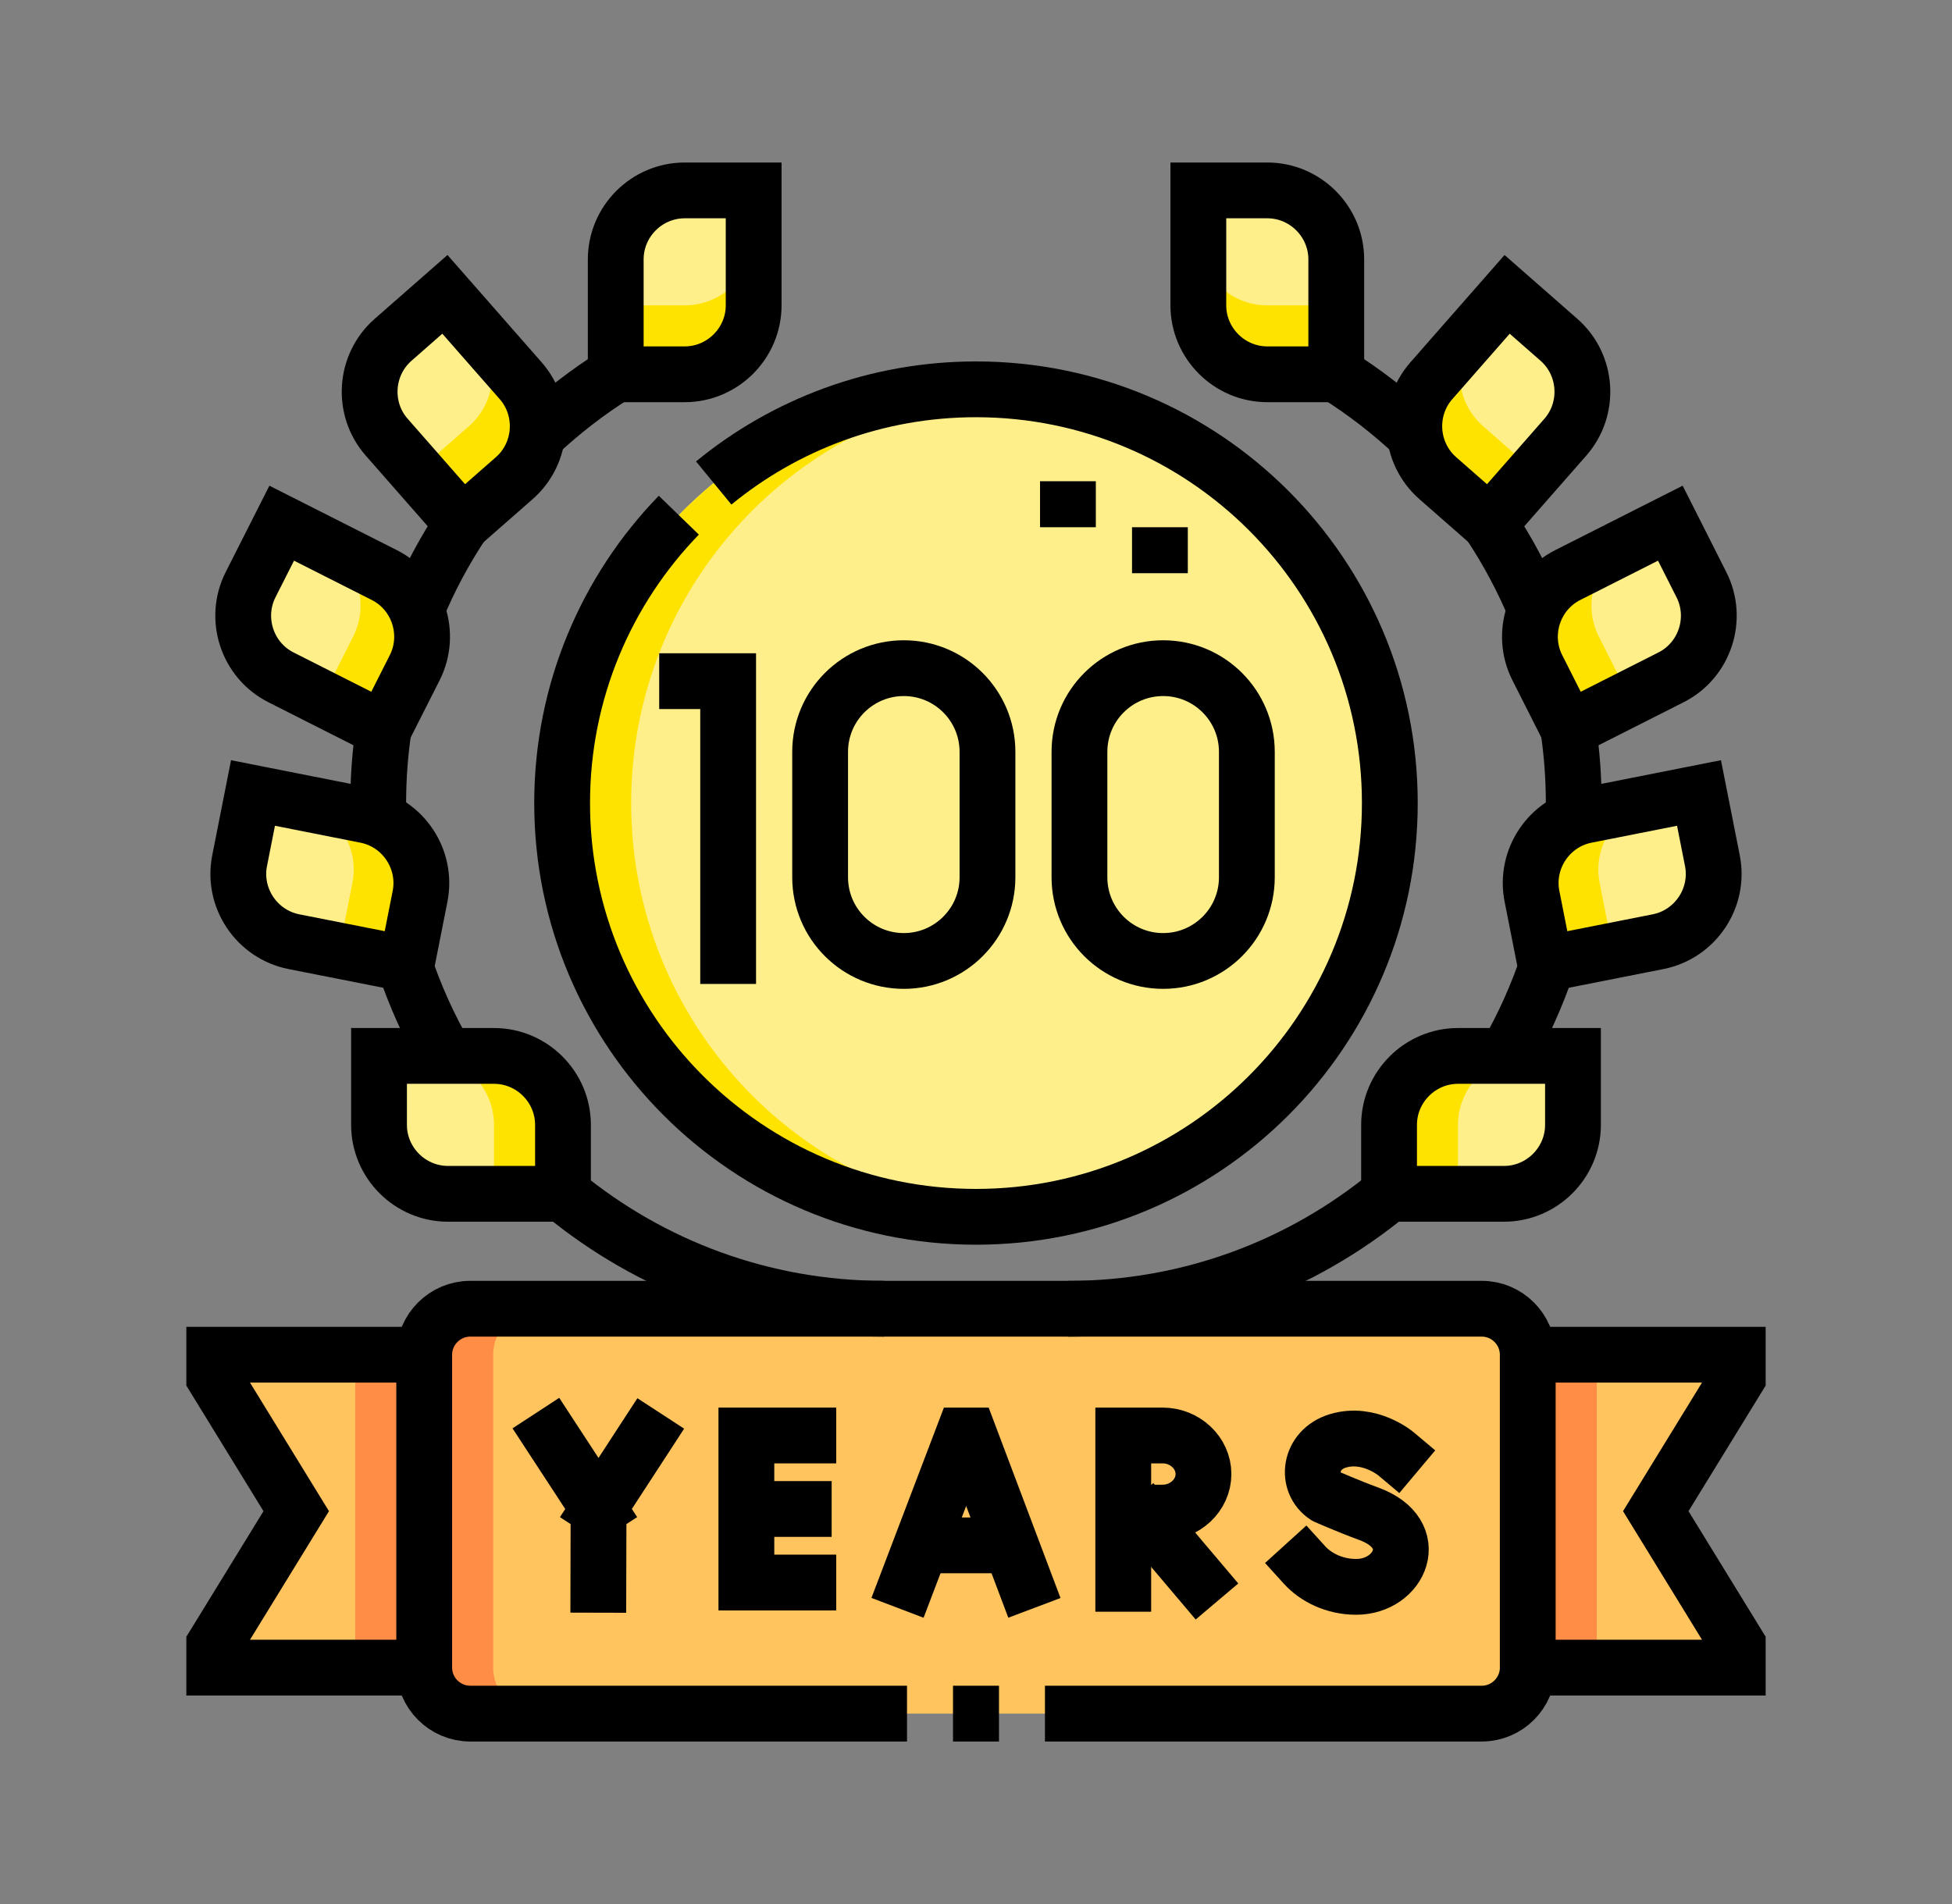
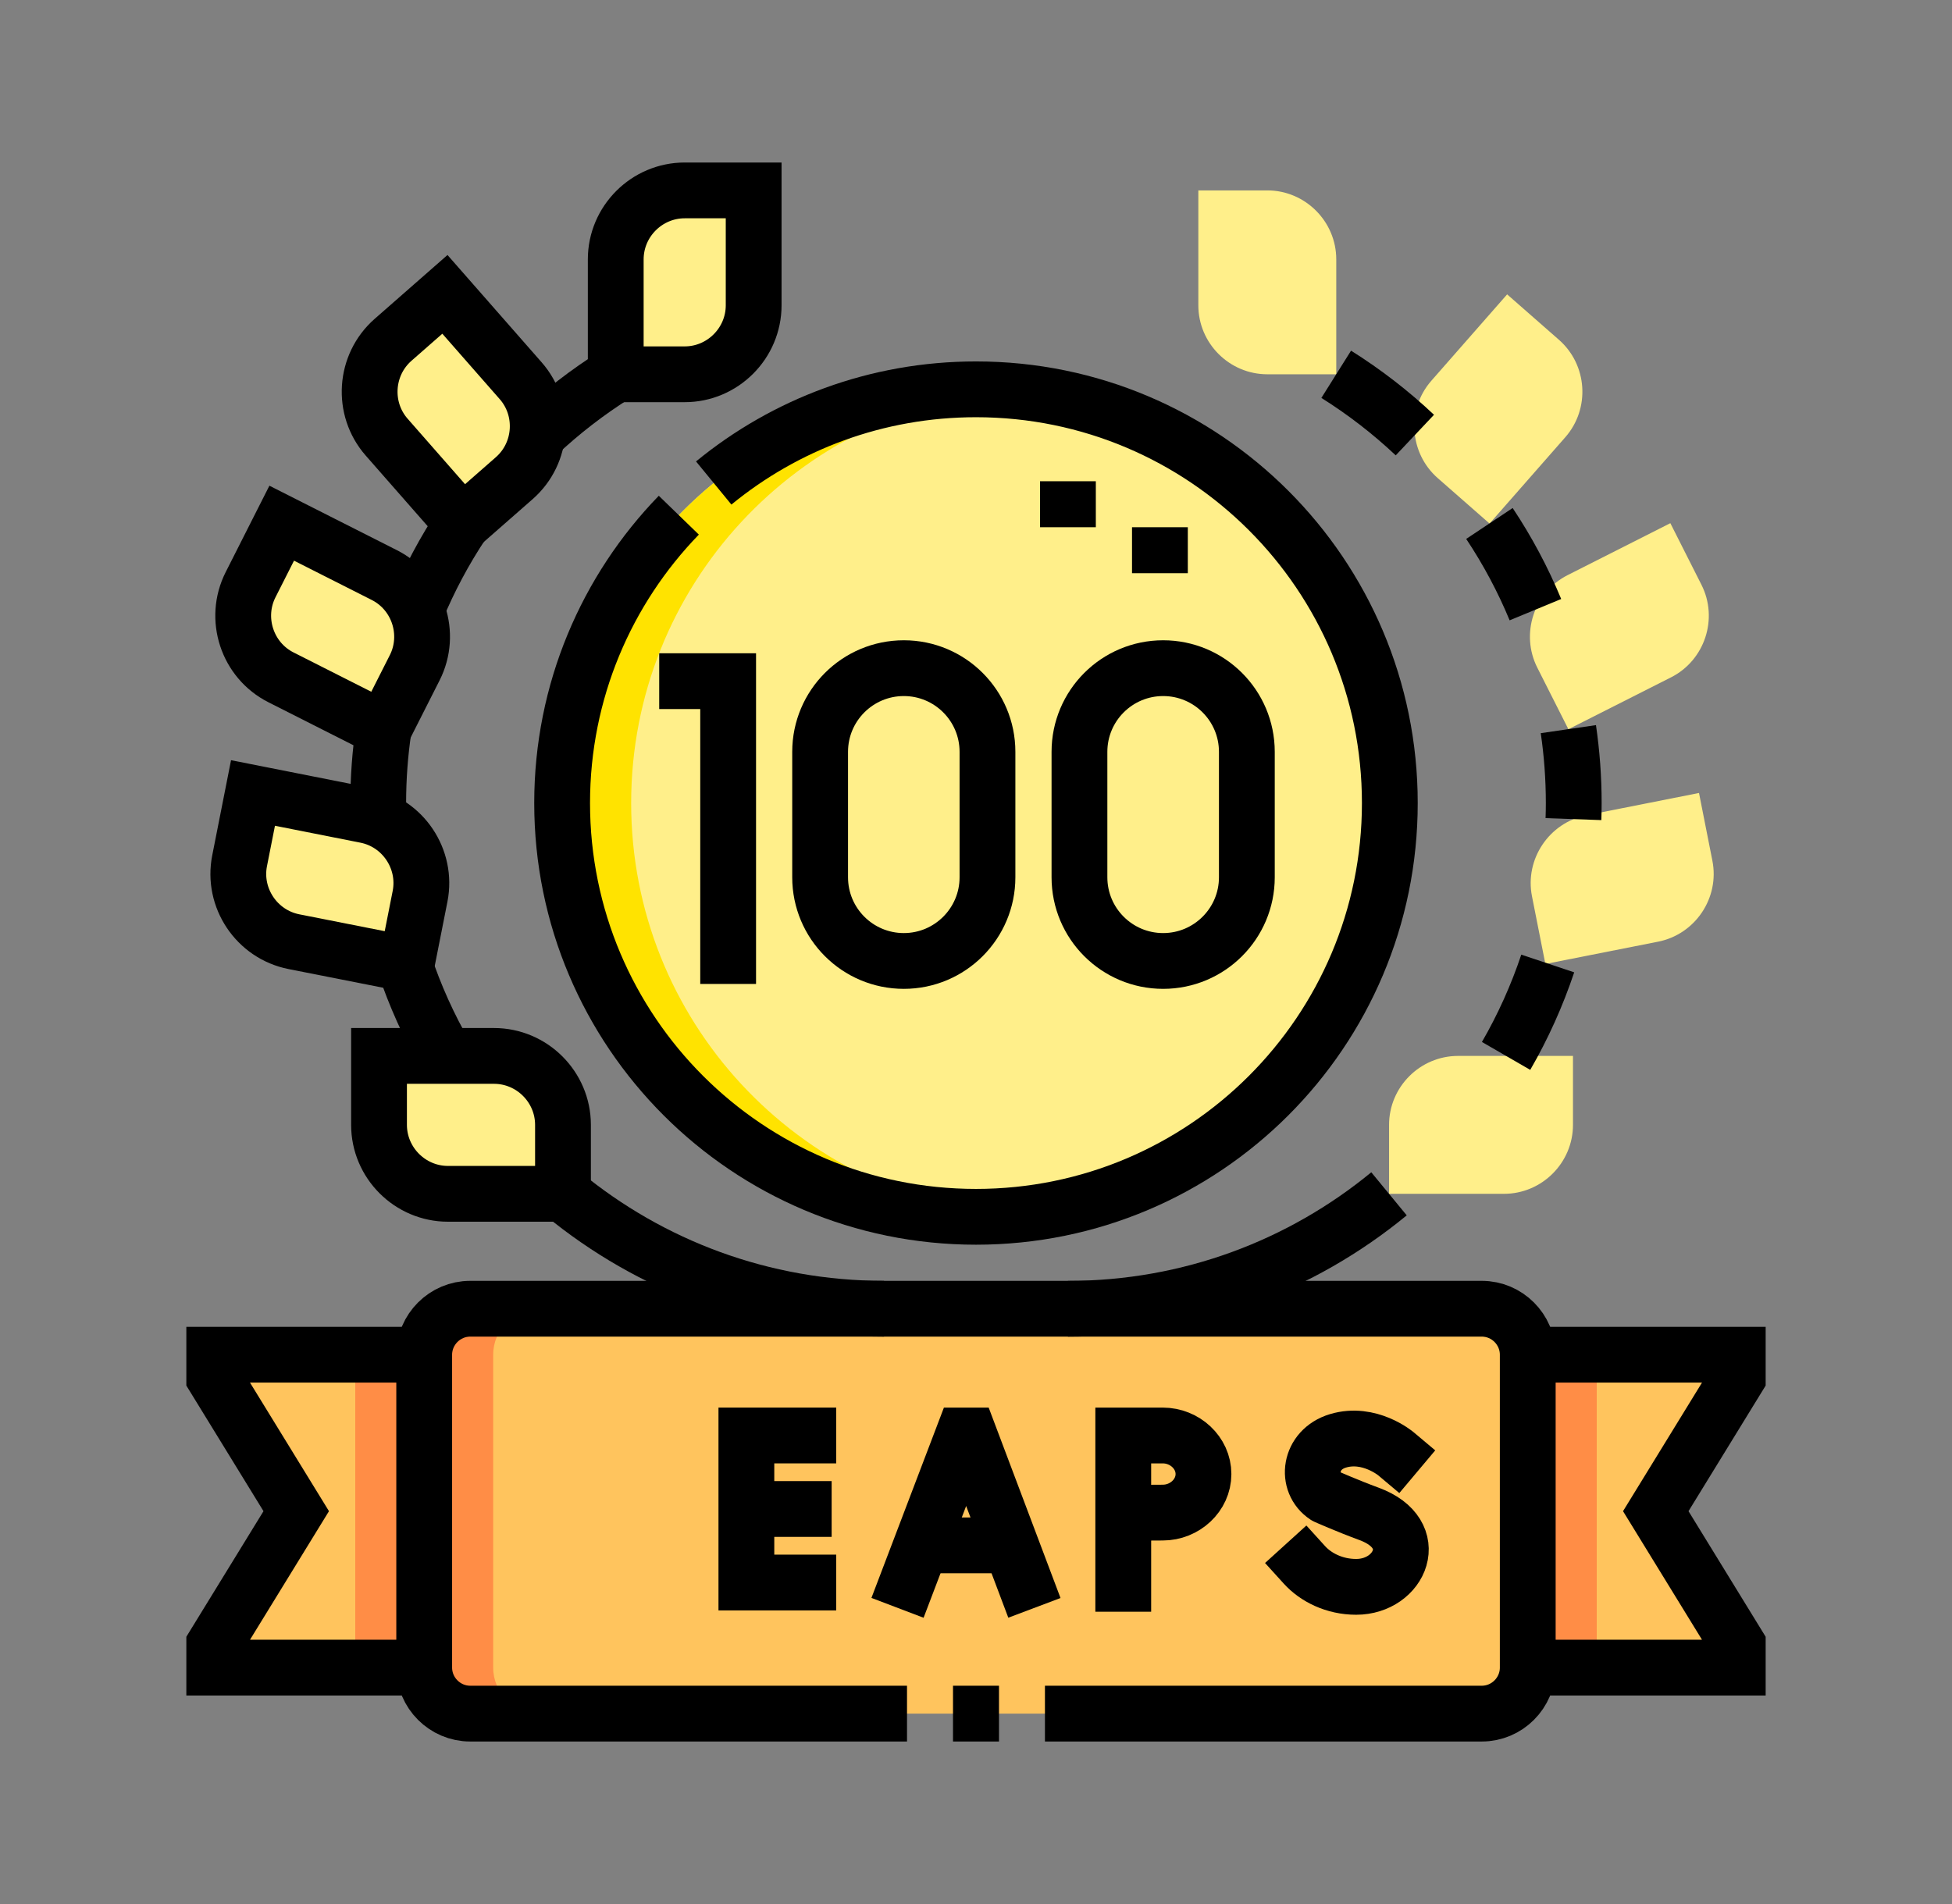
<svg xmlns="http://www.w3.org/2000/svg" width="41" height="40" viewBox="0 0 41 40" fill="none">
  <rect x="0" y="0" width="41" height="40" fill="#808080" stroke="none" />
  <path d="M20.5 25.563C25.301 25.563 29.192 21.671 29.192 16.871C29.192 12.07 25.301 8.179 20.5 8.179C15.7 8.179 11.808 12.07 11.808 16.871C11.808 21.671 15.7 25.563 20.5 25.563Z" fill="#FFEF8A" />
  <path fill-rule="evenodd" clip-rule="evenodd" d="M9.876 27.495C9.345 27.495 8.91 27.929 8.91 28.46V35.034C8.91 35.565 9.345 36 9.876 36H31.124C31.655 36 32.09 35.565 32.09 35.034V28.46C32.09 27.929 31.655 27.495 31.124 27.495H9.876ZM32.09 28.46V35.034H36.5V34.551L34.778 31.747L36.5 28.943V28.46H32.09ZM8.91 35.034V28.46H4.5V28.943L6.222 31.747L4.5 34.551V35.034H8.91Z" fill="#FFC45D" />
  <path fill-rule="evenodd" clip-rule="evenodd" d="M11.808 16.871C11.808 21.967 16.161 25.951 21.224 25.533C16.763 25.165 13.257 21.427 13.257 16.871C13.257 12.314 16.763 8.577 21.224 8.209C16.161 7.791 11.808 11.775 11.808 16.871Z" fill="#FFE300" />
  <path fill-rule="evenodd" clip-rule="evenodd" d="M11.325 27.495H9.876C9.345 27.495 8.91 27.929 8.91 28.46V35.034C8.91 35.565 9.345 36 9.876 36H11.325C10.794 36 10.359 35.565 10.359 35.034V28.46C10.359 27.929 10.794 27.495 11.325 27.495ZM8.91 35.034V28.46H7.462V35.034H8.91ZM33.538 28.46V35.034H32.09V28.46H33.538Z" fill="#FF8D46" />
  <path fill-rule="evenodd" clip-rule="evenodd" d="M7.962 23.631C7.962 24.428 8.614 25.08 9.411 25.08H11.825V23.631C11.825 22.835 11.173 22.183 10.376 22.183H7.962V23.631ZM33.039 23.631C33.039 24.428 32.387 25.08 31.59 25.08H29.176V23.631C29.176 22.835 29.828 22.183 30.624 22.183H33.039V23.631ZM28.067 5.449L28.067 7.863H26.619C25.822 7.863 25.17 7.211 25.17 6.415V4H26.619C27.415 4 28.067 4.652 28.067 5.449ZM32.879 9.184L31.287 10.999L30.198 10.044C29.6 9.519 29.538 8.599 30.064 7.999L31.656 6.184L32.745 7.139C33.344 7.665 33.404 8.585 32.879 9.184ZM35.098 14.23C35.809 13.871 36.097 12.995 35.737 12.284L35.084 10.991L32.929 12.081C32.219 12.439 31.93 13.316 32.29 14.027L32.943 15.32L35.098 14.23ZM34.827 19.783L32.459 20.251L32.178 18.83C32.023 18.047 32.541 17.282 33.318 17.128L35.686 16.659L35.967 18.081C36.122 18.862 35.609 19.628 34.827 19.783ZM12.933 5.449L12.934 7.863H14.382C15.179 7.863 15.831 7.211 15.831 6.415V4H14.382C13.585 4 12.934 4.652 12.933 5.449ZM8.122 9.184L9.714 10.999L10.803 10.044C11.401 9.519 11.463 8.599 10.937 7.999L9.345 6.184L8.256 7.139C7.657 7.665 7.597 8.585 8.122 9.184ZM5.903 14.23C5.192 13.871 4.904 12.995 5.264 12.284L5.917 10.991L8.072 12.081C8.781 12.439 9.071 13.315 8.711 14.027L8.057 15.32L5.903 14.23ZM6.174 19.783L8.542 20.251L8.823 18.83C8.978 18.047 8.46 17.282 7.683 17.128L5.314 16.659L5.033 18.081C4.879 18.862 5.392 19.628 6.174 19.783Z" fill="#FFEF8A" />
-   <path fill-rule="evenodd" clip-rule="evenodd" d="M28.066 6.415V7.863H26.617C25.82 7.863 25.168 7.211 25.168 6.415V4.966C25.168 5.763 25.82 6.415 26.617 6.415H28.066ZM12.935 6.415V7.863H14.383C15.18 7.863 15.832 7.211 15.832 6.415V4.966C15.832 5.763 15.18 6.415 14.383 6.415H12.935ZM10.376 25.08H11.825V23.631C11.825 22.835 11.173 22.183 10.376 22.183H8.928C9.724 22.183 10.376 22.835 10.376 23.631V25.08ZM7.121 19.97L8.542 20.251L8.823 18.83C8.978 18.048 8.464 17.282 7.683 17.128L6.262 16.847C7.043 17.001 7.556 17.767 7.402 18.549L7.121 19.97ZM6.765 14.666L8.057 15.32L8.711 14.027C9.071 13.316 8.783 12.44 8.072 12.081L6.779 11.427C7.49 11.786 7.778 12.662 7.418 13.373L6.765 14.666ZM8.761 9.908L9.716 10.997L10.805 10.042C11.404 9.516 11.464 8.597 10.939 7.997L9.984 6.908C10.509 7.507 10.449 8.427 9.85 8.953L8.761 9.908ZM30.624 25.08H29.175V23.631C29.175 22.835 29.827 22.183 30.624 22.183H32.073C31.276 22.183 30.624 22.835 30.624 23.631V25.08ZM33.88 19.97L32.459 20.251L32.177 18.83C32.023 18.048 32.536 17.282 33.318 17.128L34.739 16.847C33.957 17.001 33.444 17.767 33.599 18.549L33.88 19.97ZM34.236 14.666L32.943 15.32L32.289 14.027C31.93 13.316 32.217 12.44 32.928 12.081L34.221 11.427C33.51 11.786 33.222 12.662 33.582 13.373L34.236 14.666ZM32.24 9.908L31.285 10.997L30.195 10.042C29.596 9.517 29.536 8.597 30.062 7.998L31.017 6.908C30.491 7.507 30.552 8.427 31.151 8.953L32.24 9.908Z" fill="#FFE300" />
  <path d="M19.06 33.23L20.23 30.157L20.361 30.157L21.52 33.23" stroke="black" stroke-width="1.172" stroke-miterlimit="10" stroke-linecap="square" />
  <path d="M19.425 32.465H21.162" stroke="black" stroke-width="1.172" stroke-miterlimit="10" stroke-linecap="round" stroke-linejoin="bevel" />
  <path d="M16.978 30.157H15.677V33.246H16.978M16.882 31.701H15.854" stroke="black" stroke-width="1.172" stroke-miterlimit="10" stroke-linecap="square" />
-   <path d="M11.576 30.177L12.572 31.701M12.572 31.701L13.559 30.185M12.572 31.701L12.568 33.294M24.156 31.983L25.183 33.197" stroke="black" stroke-width="1.172" stroke-miterlimit="10" stroke-linecap="square" stroke-linejoin="round" />
  <path d="M23.708 31.781L24.422 31.777C24.886 31.777 25.278 31.414 25.278 30.967C25.278 30.52 24.886 30.157 24.422 30.157H23.593L23.593 33.274" stroke="black" stroke-width="1.172" stroke-miterlimit="10" stroke-linecap="square" />
  <path d="M29.32 30.541C29.32 30.541 28.761 30.071 28.102 30.27C27.496 30.452 27.411 31.15 27.849 31.436C27.849 31.436 28.279 31.628 28.756 31.804C29.904 32.227 29.41 33.337 28.485 33.337C28.023 33.337 27.634 33.135 27.399 32.876" stroke="black" stroke-width="1.172" stroke-miterlimit="10" stroke-linecap="square" stroke-linejoin="round" />
  <path d="M18.568 27.494C16.008 27.494 13.659 26.589 11.824 25.08M9.366 22.183C9.009 21.567 8.716 20.916 8.491 20.241M7.95 17.208C7.947 17.096 7.945 16.983 7.944 16.871C7.944 16.343 7.983 15.825 8.058 15.318M8.75 12.808C9.012 12.175 9.335 11.568 9.715 10.997M11.282 9.14C11.79 8.661 12.343 8.234 12.934 7.863" stroke="black" stroke-width="1.172" stroke-miterlimit="22.926" />
  <path d="M8.91 28.46H4.5V28.943L6.222 31.747L4.5 34.551V35.034H8.91M32.09 28.46H36.5V28.943L34.778 31.747L36.5 34.551V35.034H32.09M22.431 27.495C24.992 27.495 27.341 26.589 29.175 25.08M31.634 22.183C31.99 21.567 32.283 20.916 32.509 20.241M33.049 17.208C33.053 17.096 33.055 16.984 33.055 16.871C33.055 16.343 33.016 15.825 32.942 15.318M32.25 12.808C31.988 12.175 31.664 11.568 31.284 10.997M29.718 9.14C29.21 8.661 28.657 8.234 28.066 7.863M7.961 22.183H10.376C11.173 22.183 11.825 22.835 11.825 23.631V25.08H9.41C8.613 25.08 7.961 24.428 7.961 23.631V22.183ZM12.933 7.863L12.933 5.449C12.933 4.652 13.585 4 14.382 4H15.83V6.414C15.83 7.211 15.178 7.863 14.382 7.863L12.933 7.863ZM9.345 6.184L10.937 7.999C11.462 8.598 11.402 9.518 10.803 10.044L9.714 10.999L8.122 9.184C7.596 8.585 7.657 7.665 8.256 7.139L9.345 6.184ZM5.917 10.991L8.072 12.081C8.783 12.44 9.07 13.316 8.711 14.027L8.057 15.32L5.902 14.23C5.191 13.871 4.904 12.995 5.263 12.284L5.917 10.991ZM5.314 16.659L7.683 17.128C8.464 17.282 8.977 18.048 8.823 18.83L8.542 20.251L6.173 19.783C5.391 19.628 4.878 18.862 5.033 18.081L5.314 16.659Z" stroke="black" stroke-width="1.172" stroke-miterlimit="22.926" />
-   <path fill-rule="evenodd" clip-rule="evenodd" d="M33.039 22.183H30.624C29.828 22.183 29.176 22.835 29.176 23.631V25.08H31.59C32.387 25.08 33.039 24.428 33.039 23.631V22.183ZM28.067 7.863V5.449C28.067 4.652 27.415 4 26.619 4H25.17V6.414C25.17 7.211 25.822 7.863 26.619 7.863L28.067 7.863ZM31.656 6.184L30.064 7.999C29.538 8.598 29.599 9.518 30.198 10.044L31.287 10.999L32.879 9.184C33.404 8.585 33.344 7.665 32.745 7.139L31.656 6.184ZM35.084 10.991L32.929 12.081C32.218 12.44 31.93 13.316 32.29 14.027L32.943 15.32L35.098 14.23C35.809 13.871 36.097 12.995 35.737 12.284L35.084 10.991ZM35.686 16.659L33.318 17.128C32.536 17.282 32.023 18.048 32.178 18.83L32.459 20.251L34.827 19.783C35.609 19.628 36.122 18.862 35.967 18.081L35.686 16.659Z" stroke="black" stroke-width="1.172" stroke-miterlimit="22.926" />
  <path d="M22.431 11.076V10.11M24.363 12.042V11.076" stroke="black" stroke-width="1.172" stroke-miterlimit="2.613" />
  <path d="M13.846 14.31H15.294V20.671" stroke="black" stroke-width="1.172" stroke-miterlimit="22.926" />
  <path fill-rule="evenodd" clip-rule="evenodd" d="M20.741 18.43C20.741 19.4 19.954 20.188 18.984 20.188C18.013 20.188 17.226 19.401 17.226 18.43V15.795C17.226 14.824 18.013 14.037 18.984 14.037C19.954 14.037 20.741 14.824 20.741 15.795V18.43ZM26.189 18.43C26.189 19.4 25.402 20.188 24.431 20.188C23.46 20.188 22.673 19.401 22.673 18.43V15.795C22.673 14.824 23.46 14.037 24.431 14.037C25.402 14.037 26.189 14.824 26.189 15.795V18.43Z" stroke="black" stroke-width="1.172" stroke-miterlimit="10" />
  <path d="M20.983 36H20.017M19.051 36H9.876C9.345 36 8.91 35.565 8.91 35.034V28.46C8.91 27.929 9.345 27.494 9.876 27.494H31.123C31.655 27.494 32.089 27.929 32.089 28.46V35.034C32.089 35.565 31.655 36 31.123 36H21.948M14.991 10.147C16.491 8.917 18.409 8.179 20.5 8.179C25.3 8.179 29.192 12.07 29.192 16.871C29.192 21.671 25.3 25.563 20.5 25.563C15.699 25.563 11.807 21.671 11.807 16.871C11.807 14.52 12.741 12.387 14.258 10.823" stroke="black" stroke-width="1.172" stroke-miterlimit="22.926" />
</svg>